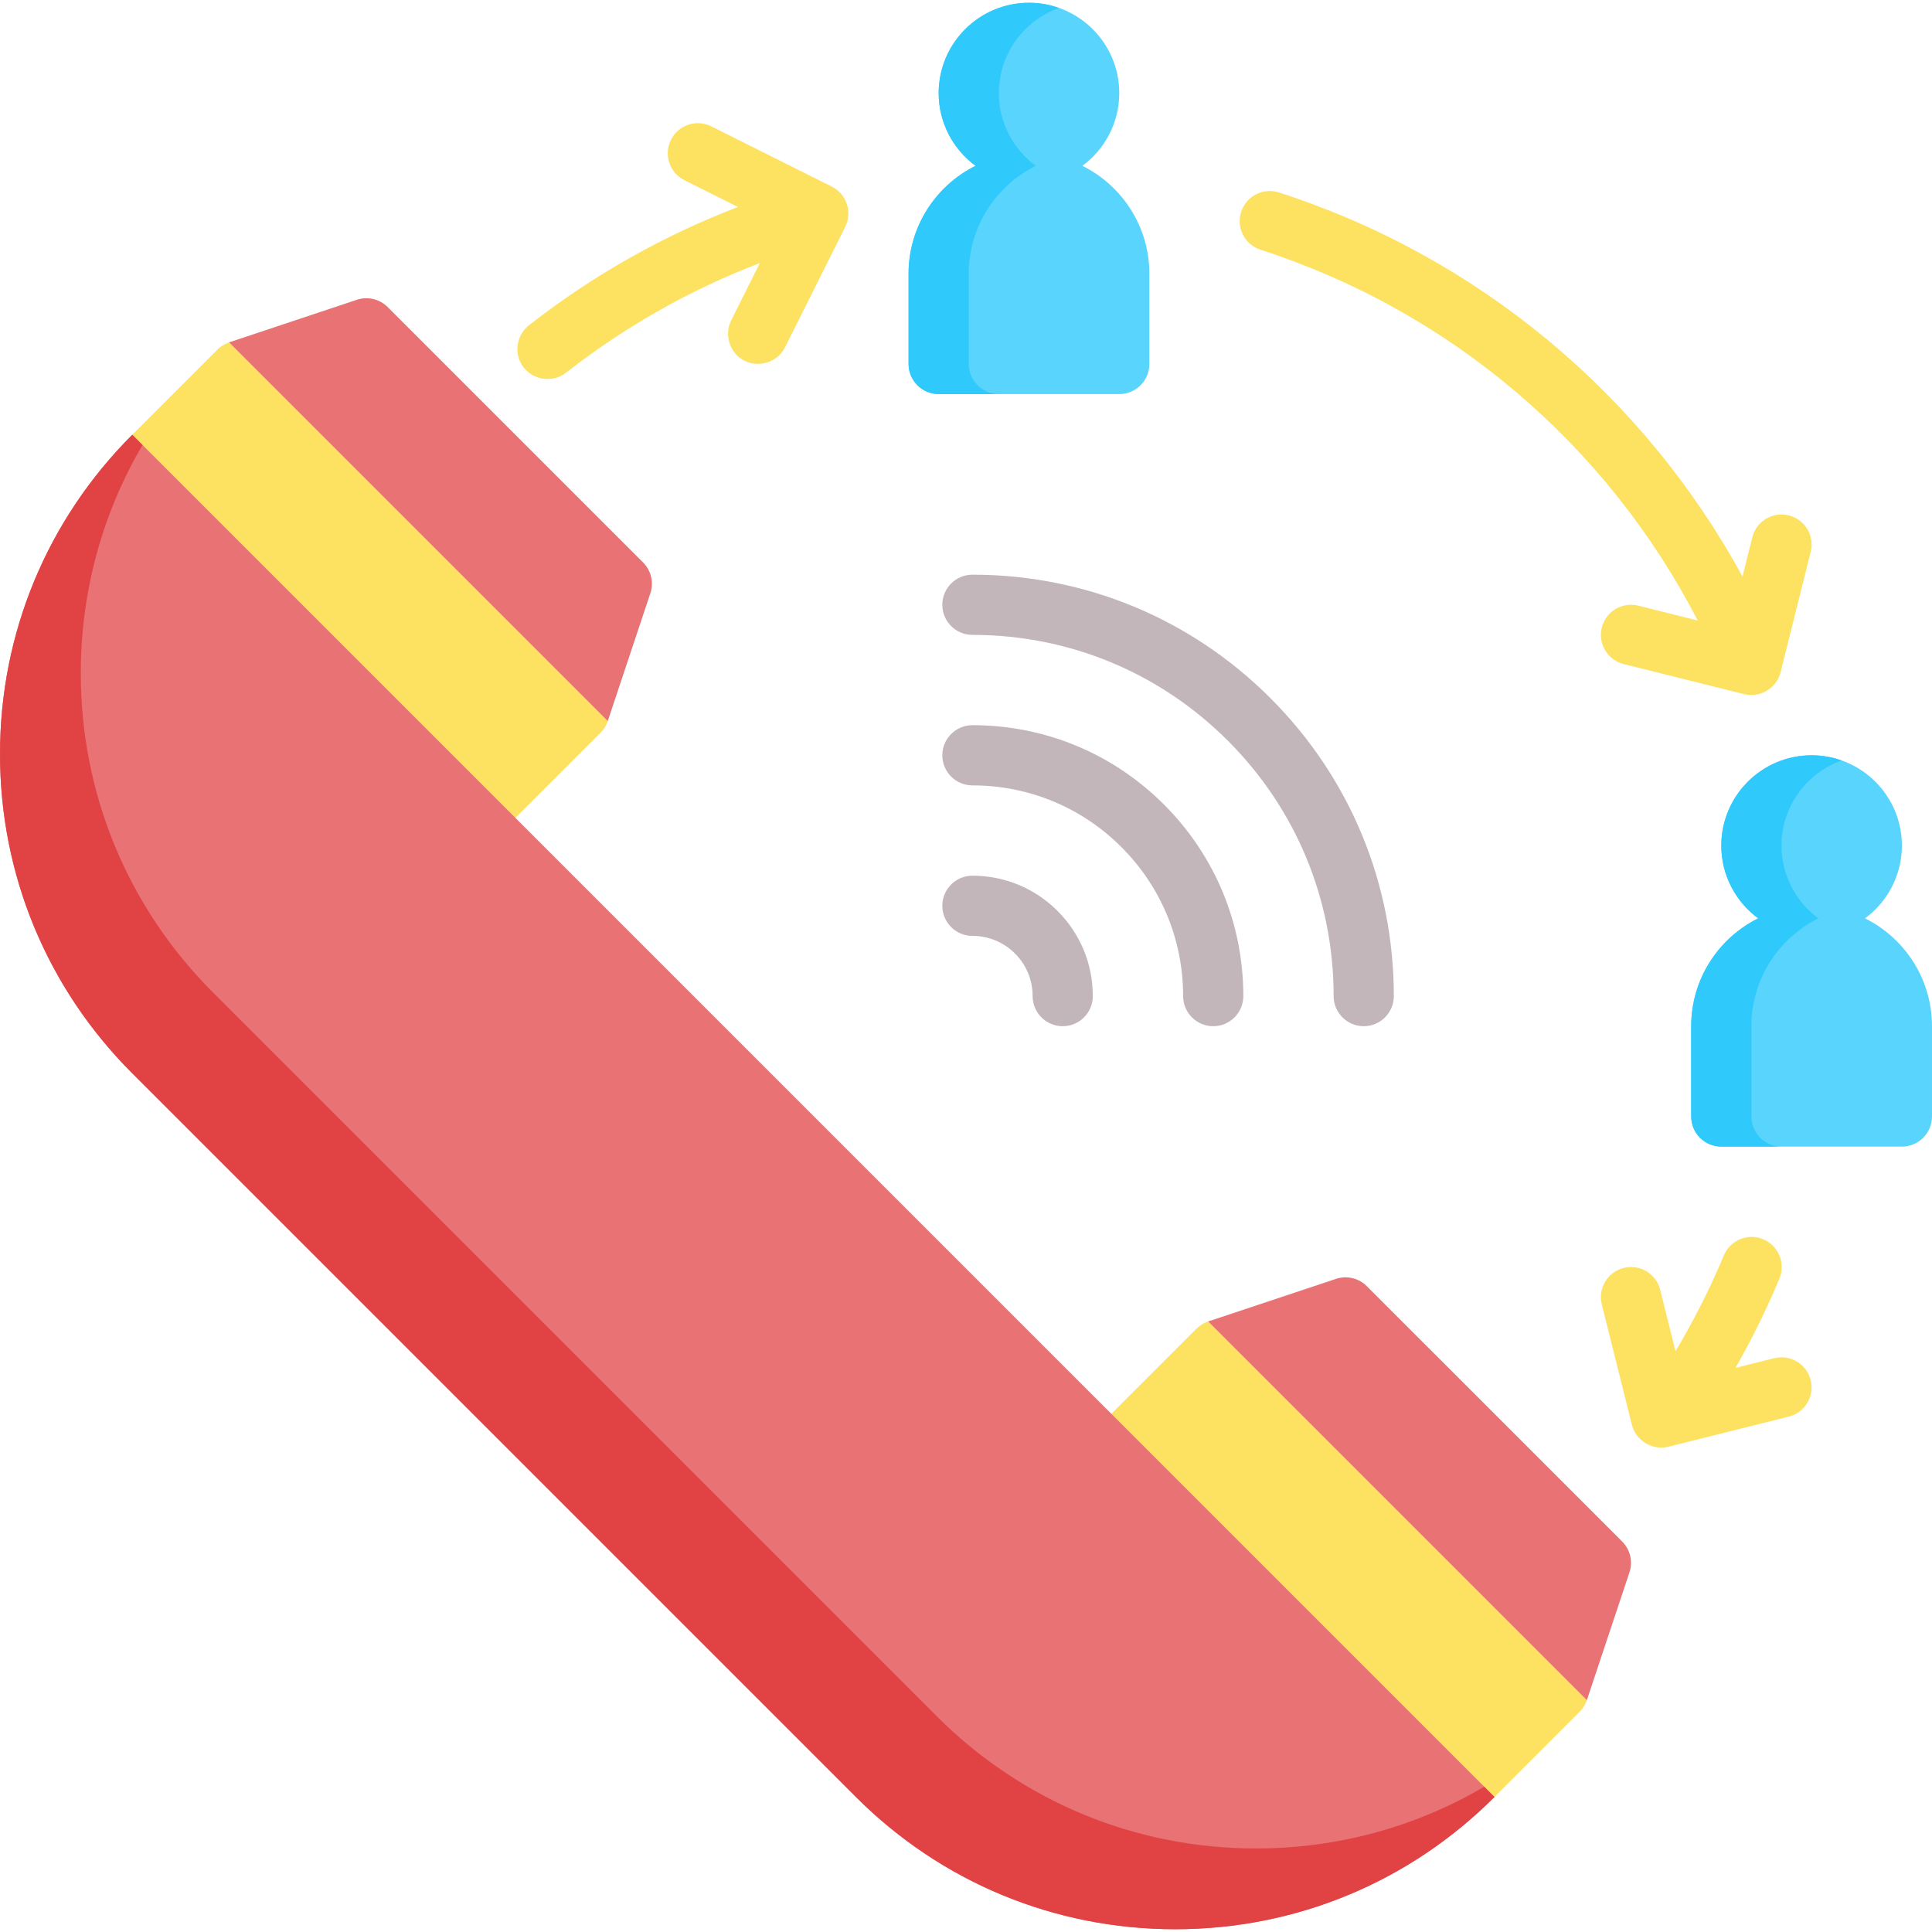
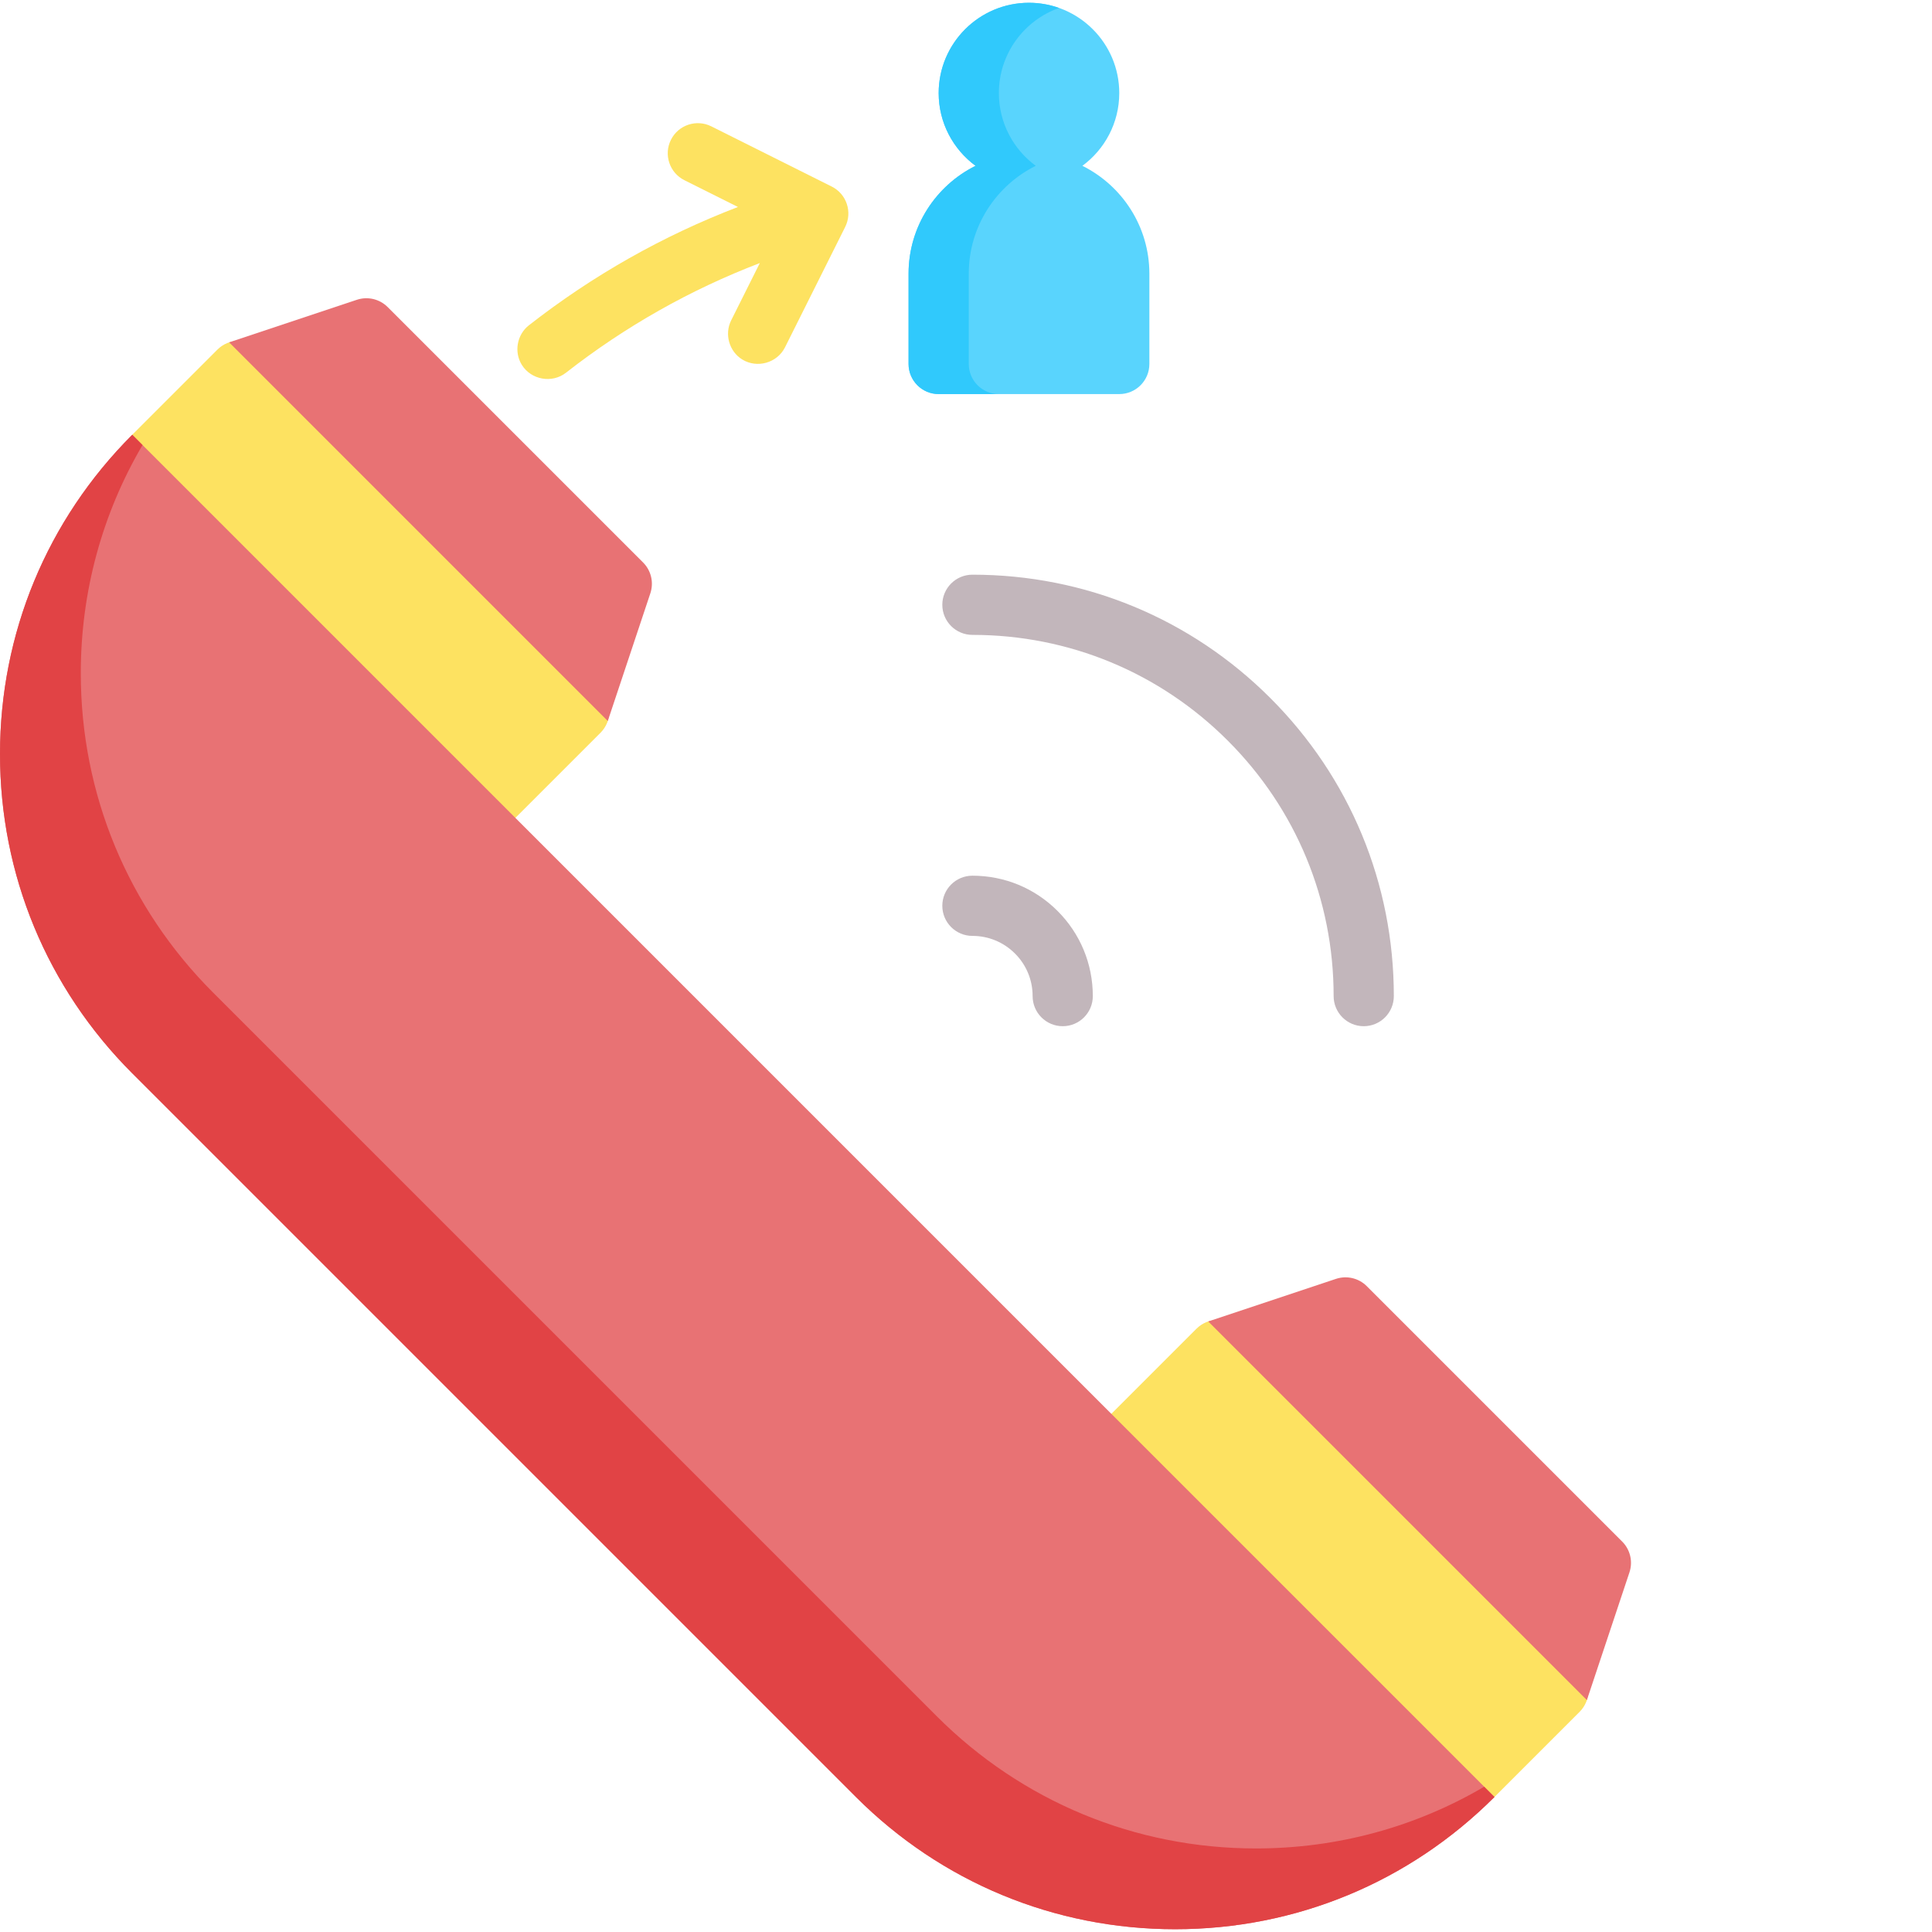
<svg xmlns="http://www.w3.org/2000/svg" id="Capa_1" x="0px" y="0px" viewBox="0 0 512 512" style="enable-background:new 0 0 512 512;" xml:space="preserve">
  <path style="fill:#59D4FD;" d="M286.845,43.943c5.922-4.36,9.773-11.377,9.773-19.279c0-13.196-10.735-23.931-23.931-23.931  c-13.196,0-23.931,10.735-23.931,23.931c0,7.901,3.851,14.918,9.773,19.279c-10.509,5.226-17.75,16.073-17.75,28.584v23.931  c0,4.405,3.572,7.977,7.977,7.977h47.863c4.405,0,7.977-3.572,7.977-7.977V72.527C304.595,60.016,297.354,49.169,286.845,43.943z" />
  <path style="fill:#30C9FC;" d="M256.733,96.458V72.527c0-12.511,7.241-23.358,17.75-28.584c-5.922-4.36-9.773-11.377-9.773-19.279  c0-10.399,6.67-19.267,15.954-22.559c-2.497-0.885-5.18-1.372-7.977-1.372c-13.196,0-23.931,10.735-23.931,23.931  c0,7.901,3.851,14.918,9.773,19.279c-10.509,5.226-17.75,16.073-17.75,28.584v23.931c0,4.405,3.572,7.977,7.977,7.977h15.954  C260.305,104.435,256.733,100.864,256.733,96.458z" />
-   <path style="fill:#59D4FD;" d="M494.25,243.37c5.922-4.36,9.773-11.377,9.773-19.279c0-13.196-10.735-23.931-23.931-23.931  s-23.931,10.735-23.931,23.931c0,7.901,3.851,14.918,9.773,19.279c-10.509,5.226-17.75,16.073-17.75,28.584v23.931  c0,4.405,3.572,7.977,7.977,7.977h47.863c4.405,0,7.977-3.572,7.977-7.977v-23.931C512,259.443,504.759,248.596,494.25,243.37z" />
-   <path style="fill:#30C9FC;" d="M464.137,295.885v-23.931c0-12.511,7.241-23.358,17.75-28.584c-5.922-4.36-9.773-11.377-9.773-19.279  c0-10.399,6.67-19.267,15.954-22.559c-2.497-0.885-5.18-1.372-7.977-1.372c-13.196,0-23.931,10.735-23.931,23.931  c0,7.901,3.851,14.918,9.773,19.279c-10.509,5.226-17.75,16.073-17.75,28.584v23.931c0,4.405,3.572,7.977,7.977,7.977h15.954  C467.709,303.863,464.137,300.292,464.137,295.885z" />
  <g>
    <path style="fill:#C2B6BB;" d="M361.403,271.954c-4.405,0-7.977-3.572-7.977-7.977c0-25.57-9.956-49.608-28.038-67.688   c-18.08-18.081-42.118-28.038-67.688-28.038c-4.405,0-7.977-3.572-7.977-7.977s3.572-7.977,7.977-7.977   c29.83,0,57.876,11.617,78.969,32.71c21.092,21.093,32.71,49.139,32.71,78.969C369.38,268.382,365.809,271.954,361.403,271.954z" />
-     <path style="fill:#C2B6BB;" d="M321.518,271.954c-4.405,0-7.977-3.572-7.977-7.977c0-14.914-5.808-28.938-16.355-39.486   c-10.546-10.546-24.569-16.354-39.485-16.354c-4.405,0-7.977-3.572-7.977-7.977s3.572-7.977,7.977-7.977   c19.177,0,37.206,7.468,50.766,21.028c13.56,13.562,21.028,31.591,21.028,50.766C329.495,268.382,325.923,271.954,321.518,271.954z   " />
    <path style="fill:#C2B6BB;" d="M281.632,271.954c-4.405,0-7.977-3.572-7.977-7.977c0-4.261-1.659-8.268-4.674-11.282   c-3.012-3.012-7.019-4.673-11.281-4.673c-4.405,0-7.977-3.572-7.977-7.977c0-4.405,3.572-7.977,7.977-7.977   c8.524,0,16.537,3.318,22.563,9.345c6.027,6.029,9.345,14.041,9.345,22.563C289.61,268.382,286.038,271.954,281.632,271.954z" />
  </g>
  <g>
-     <path style="fill:#FDE261;" d="M479.853,365.745c-1.067-4.273-5.392-6.873-9.673-5.803l-10.258,2.565   c4.361-7.653,8.258-15.564,11.636-23.664c1.695-4.066-0.226-8.738-4.293-10.433c-4.066-1.696-8.736,0.227-10.433,4.293   c-3.64,8.728-7.935,17.22-12.8,25.371l-4.065-16.258c-1.067-4.272-5.393-6.872-9.673-5.803c-4.274,1.068-6.873,5.4-5.803,9.673   l7.977,31.908c1.054,4.217,5.455,6.859,9.673,5.803l31.908-7.977C478.324,374.35,480.922,370.019,479.853,365.745z" />
    <path style="fill:#FDE261;" d="M220.415,49.438l-31.908-15.954c-3.942-1.969-8.733-0.374-10.702,3.567s-0.373,8.733,3.567,10.702   l14.194,7.098c-19.891,7.623-38.488,18.134-55.406,31.357c-3.168,2.477-3.992,7.085-1.861,10.5   c2.474,3.965,7.998,4.953,11.686,2.07c15.686-12.26,32.93-22.003,51.374-29.063l-7.599,15.198   c-1.824,3.648-0.524,8.233,2.96,10.364c3.941,2.41,9.244,0.904,11.311-3.229l15.954-31.908   C225.952,56.2,224.356,51.407,220.415,49.438z" />
-     <path style="fill:#FDE261;" d="M474.05,136.582c-4.271-1.068-8.605,1.53-9.673,5.803l-2.601,10.401   c-26.301-48.207-70.054-84.733-122.82-101.779c-4.192-1.358-8.689,0.944-10.042,5.138c-1.354,4.192,0.945,8.688,5.138,10.042   c50.314,16.254,91.786,51.635,115.866,98.263l-15.753-3.939c-4.272-1.068-8.605,1.53-9.673,5.803   c-1.069,4.274,1.53,8.605,5.803,9.673l31.908,7.977c4.218,1.056,8.62-1.587,9.673-5.803l7.977-31.908   C480.922,141.981,478.324,137.651,474.05,136.582z" />
    <path style="fill:#FDE261;" d="M68.89,92.656c-3.115-3.115-8.166-3.115-11.281,0l-22.562,22.562c-3.116,3.115-3.116,8.166,0,11.281   l90.251,90.251c1.558,1.558,3.599,2.336,5.641,2.336s4.083-0.779,5.641-2.336l22.562-22.562c3.116-3.115,3.116-8.166,0-11.281   L68.89,92.656z" />
    <path style="fill:#FDE261;" d="M418.612,442.377l-90.251-90.251c-3.114-3.115-8.165-3.116-11.282,0l-22.563,22.562   c-1.496,1.496-2.336,3.525-2.336,5.641s0.841,4.145,2.336,5.641l90.251,90.251c1.559,1.559,3.599,2.336,5.641,2.336   c2.041,0,4.083-0.779,5.641-2.336l22.563-22.562c1.496-1.496,2.336-3.525,2.336-5.641S420.108,443.873,418.612,442.377z" />
  </g>
  <path style="fill:#E87274;" d="M0,199.828c0,31.961,12.446,62.01,35.046,84.61l191.782,191.782  c22.6,22.6,52.648,35.046,84.609,35.046c31.962,0,62.01-12.446,84.611-35.046L35.046,115.218C12.446,137.818,0,167.867,0,199.828z" />
  <path style="fill:#E14345;" d="M332.847,489.859c-31.961,0-62.01-12.446-84.609-35.046L56.456,263.029  c-22.6-22.6-35.046-52.649-35.046-84.61c0-21.605,5.695-42.331,16.361-60.478l-2.722-2.723C12.446,137.818,0,167.867,0,199.828  s12.446,62.01,35.046,84.61l191.782,191.782c22.6,22.6,52.648,35.046,84.609,35.046c31.962,0,62.01-12.446,84.611-35.046  l-2.723-2.723C375.179,484.164,354.452,489.859,332.847,489.859z" />
  <g>
    <path style="fill:#E87274;" d="M102.734,81.374c-2.137-2.137-5.298-2.883-8.164-1.927L60.728,90.729l100.341,100.341l11.281-33.844   c0.955-2.867,0.209-6.027-1.927-8.164L102.734,81.374z" />
    <path style="fill:#E87274;" d="M362.206,340.844c-2.138-2.137-5.298-2.882-8.164-1.927l-33.844,11.281L420.54,450.538   l11.281-33.844c0.955-2.867,0.209-6.027-1.927-8.164L362.206,340.844z" />
  </g>
  <g />
  <g />
  <g />
  <g />
  <g />
  <g />
  <g />
  <g />
  <g />
  <g />
  <g />
  <g />
  <g />
  <g />
  <g />
</svg>